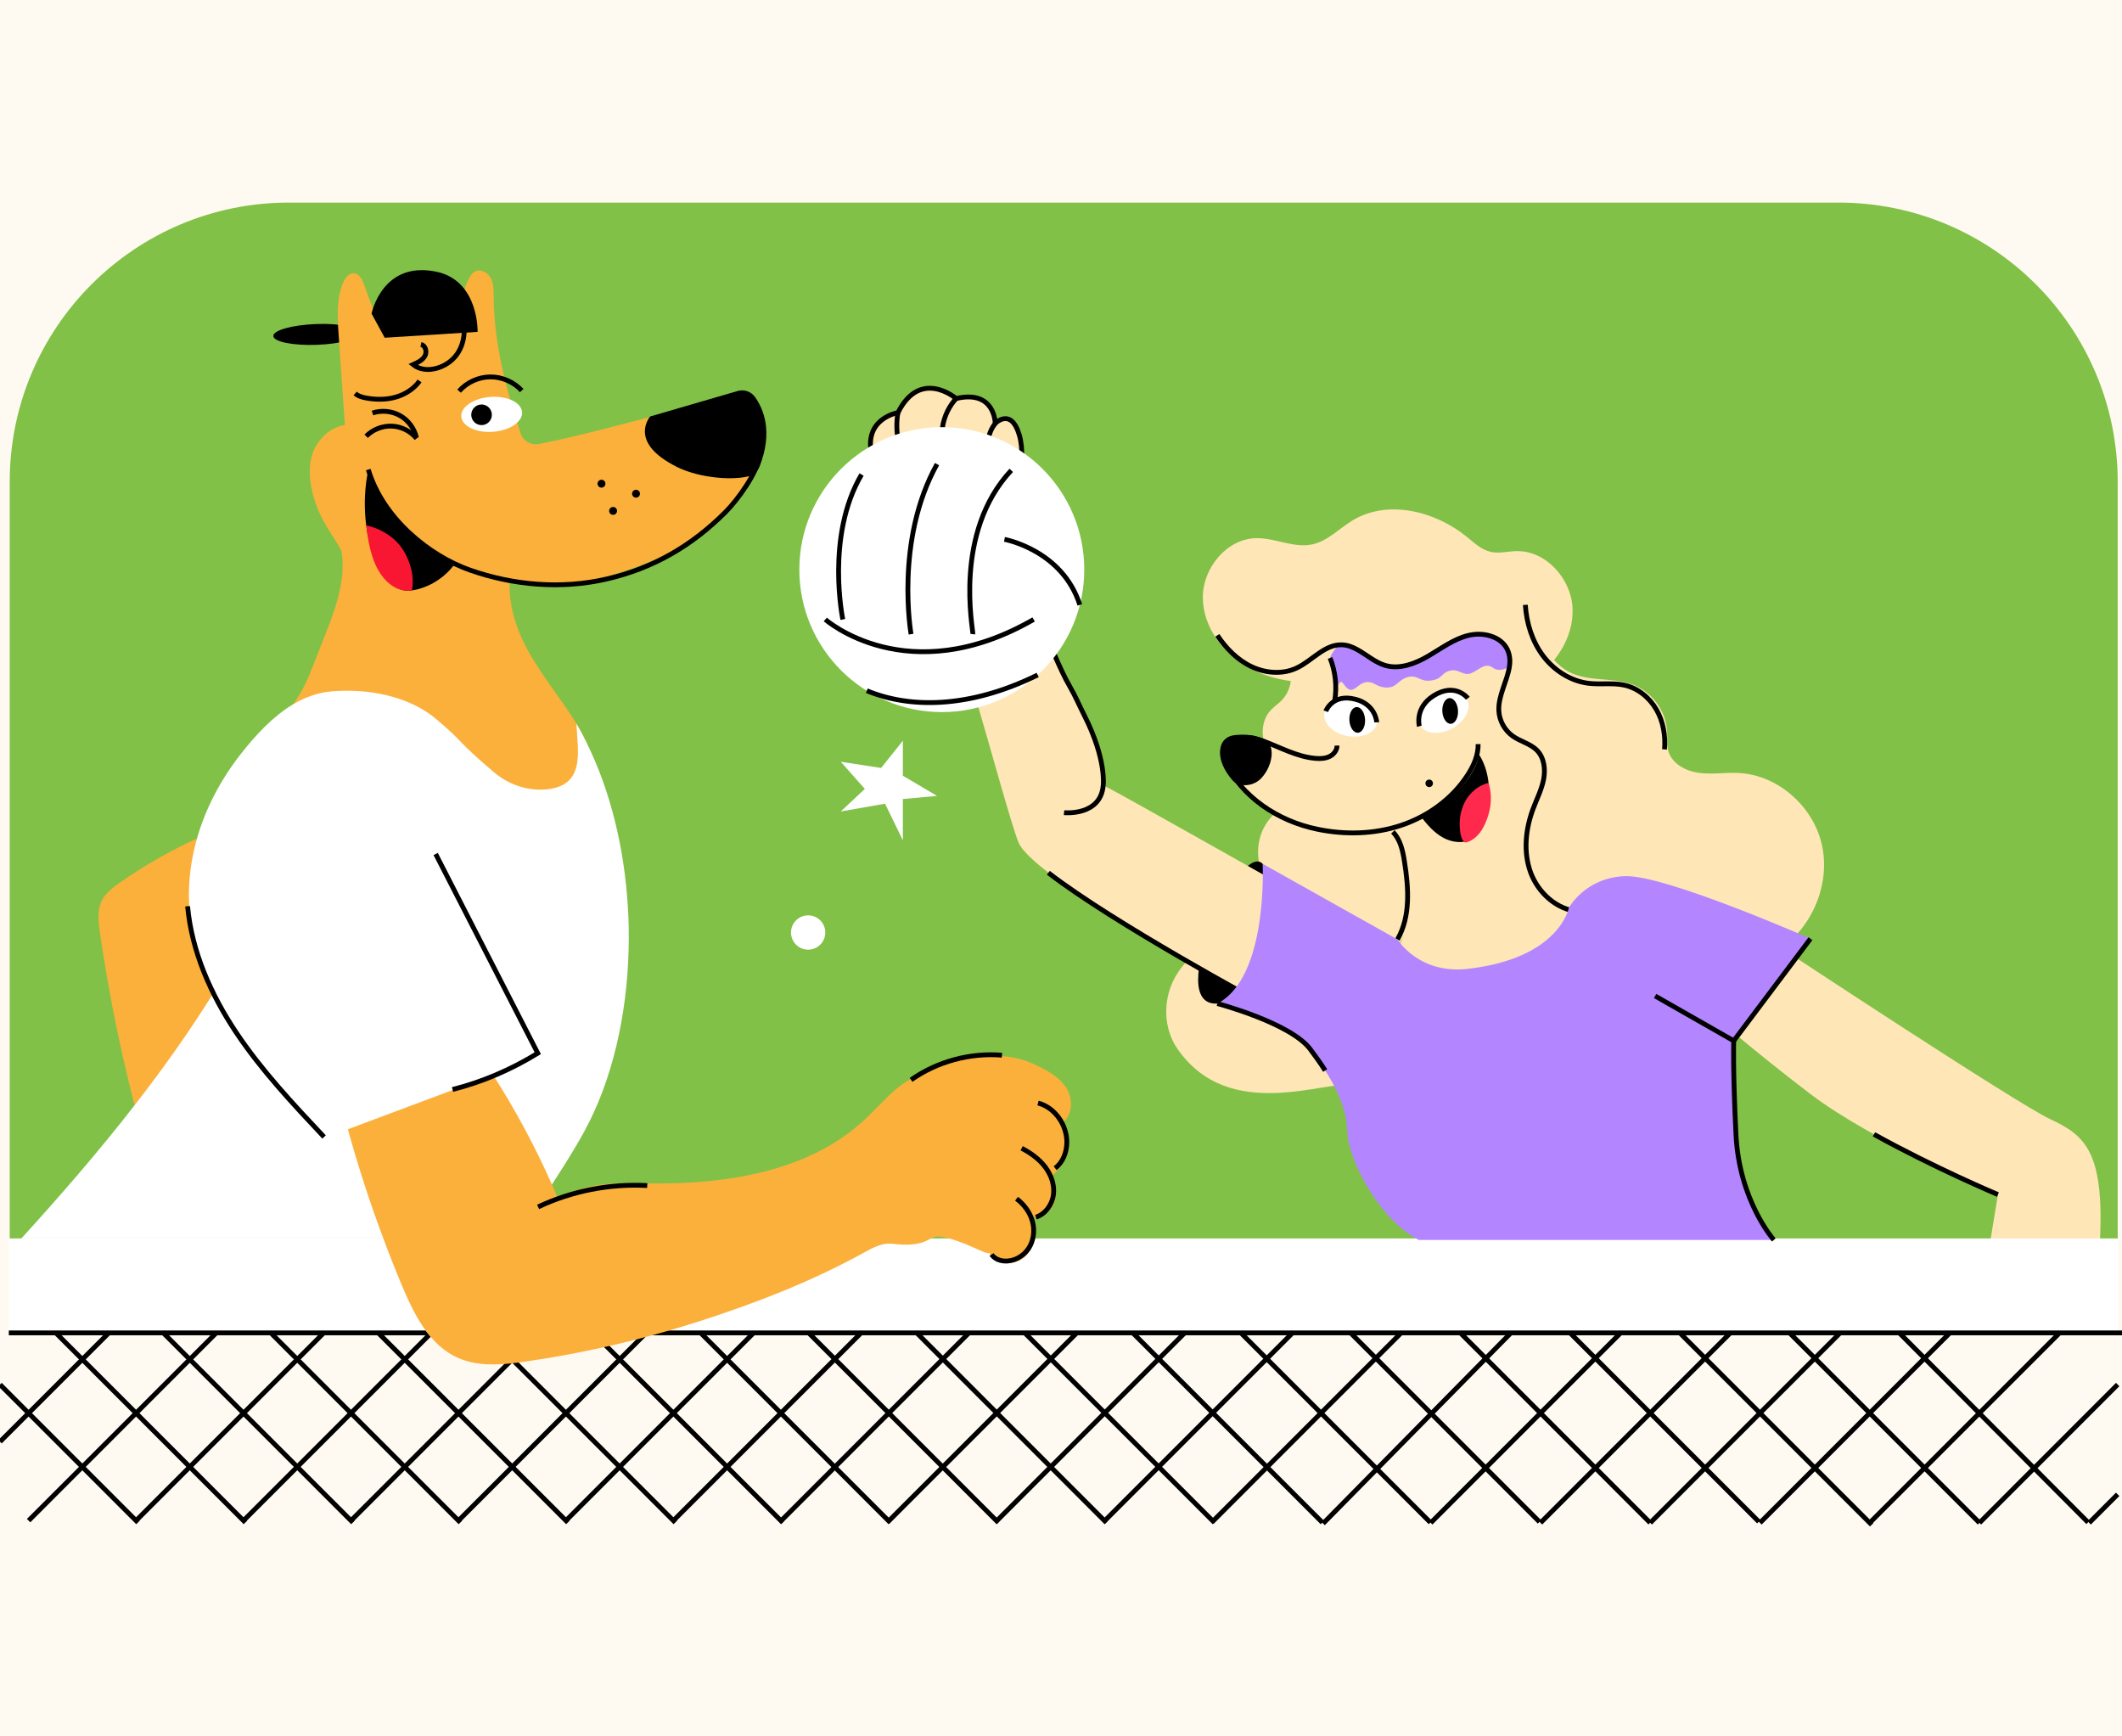
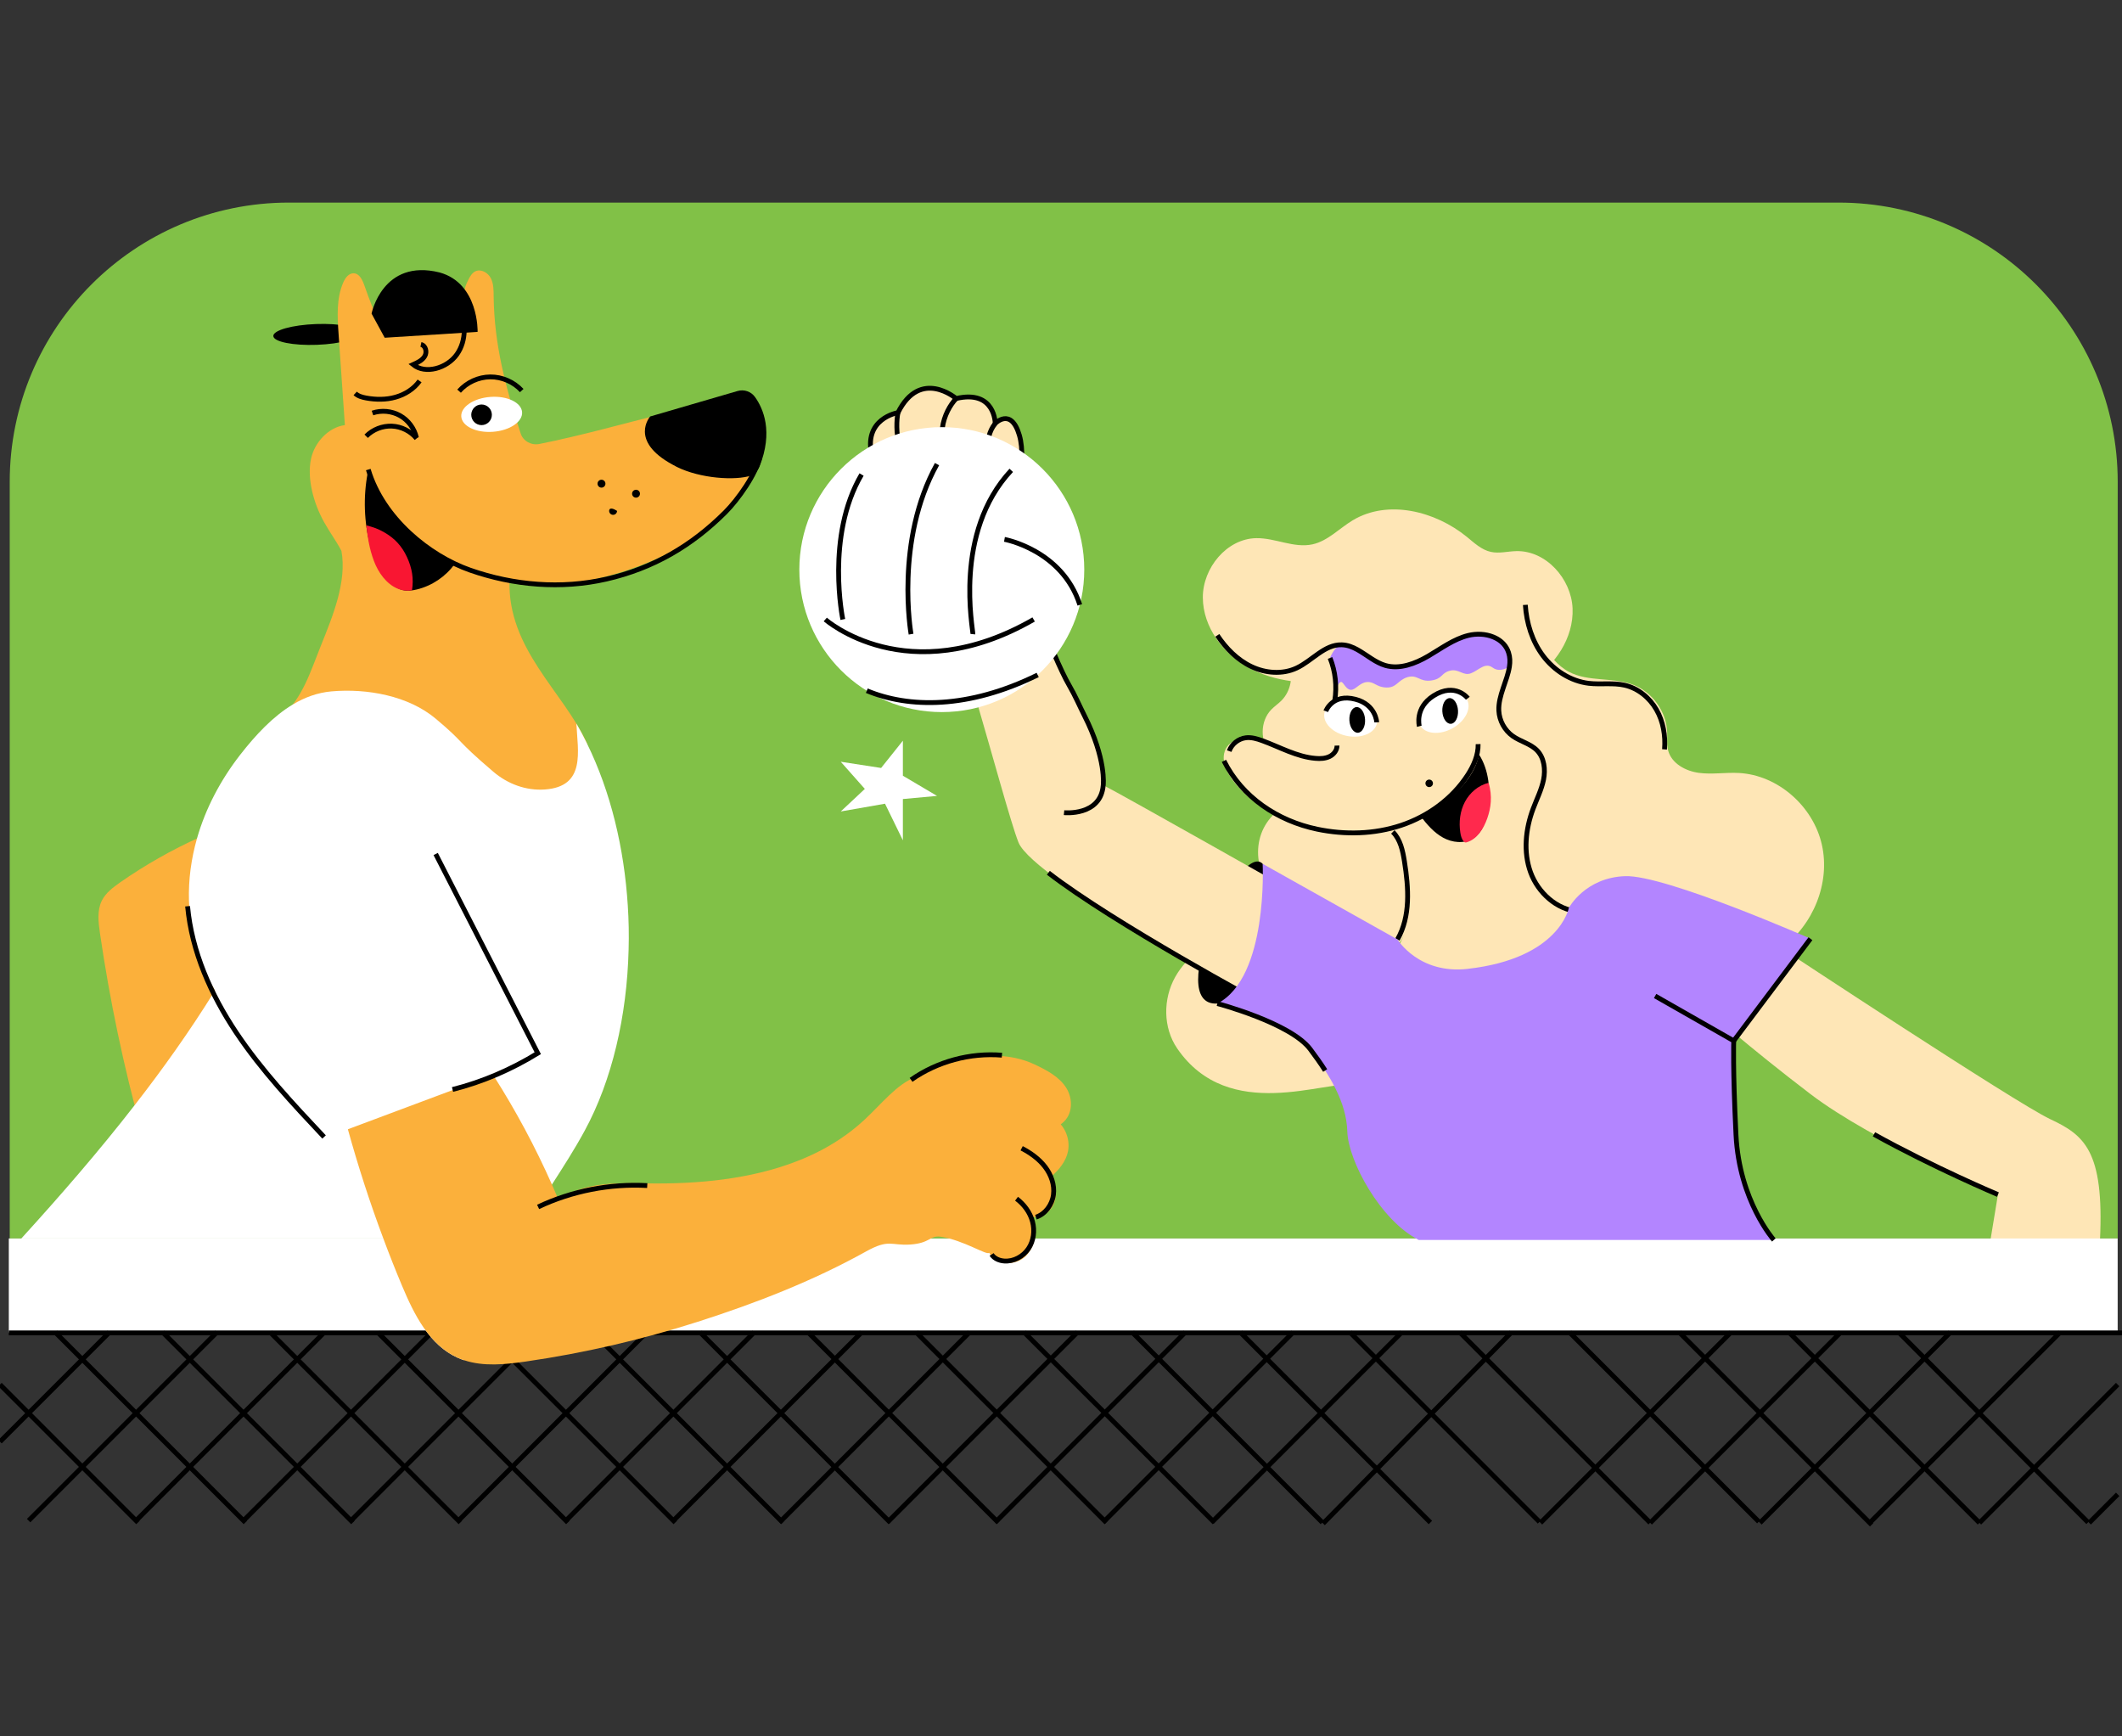
<svg xmlns="http://www.w3.org/2000/svg" fill="none" viewBox="0 0 220 180" height="180" width="220">
  <rect x="0" y="0" width="220" height="180" fill="#333333" stroke="none" />
  <g clip-path="url(#clip0_2211_3329)">
-     <rect fill="#FFFAF1" height="180" width="220" />
    <path fill="#81C147" d="M219.556 49.956V128.384H1.008V49.956C1.008 33.962 13.971 21 29.959 21H190.6C206.593 21 219.556 33.962 219.556 49.956Z" />
    <path fill="#FEE6B6" d="M184.693 98.29C184.693 98.29 209.015 114.353 212.54 116.006C216.065 117.658 218.163 119.251 217.718 128.539H206.364L207.138 123.83C207.138 123.83 194.2 118.372 187.699 113.414C181.198 108.456 176.939 104.651 176.939 104.651L184.693 98.29Z" />
    <path stroke-miterlimit="10" stroke-width="0.499" stroke="black" d="M207.138 123.835C207.138 123.835 200.457 121.019 194.285 117.589" />
    <path fill="#FEE6B6" d="M134.991 82.886C133.298 83.185 131.781 84.319 131.007 85.857C130.238 87.39 130.238 89.292 131.007 90.825C131.521 91.849 132.38 92.822 132.25 93.961C132.15 94.87 131.411 95.593 130.592 95.993C129.773 96.392 128.855 96.537 127.976 96.777C125.459 97.456 123.112 99.009 121.839 101.281C120.566 103.553 120.571 106.529 122.044 108.681C127.432 116.545 137.513 111.881 140.409 112.485C140.798 109.405 138.407 106.833 140.728 104.771C143.05 102.709 139.495 101.036 142.301 99.708C143.085 99.338 143.884 98.969 144.518 98.38C145.307 97.646 145.782 96.632 146.136 95.613C147.245 92.443 147.399 88.948 146.575 85.687C146.356 84.808 146.041 83.914 145.387 83.285C144.508 82.441 143.2 82.247 141.982 82.197C139.65 82.107 137.303 82.396 134.981 82.891L134.991 82.886Z" />
    <path fill="black" d="M130.907 89.547C128.56 87.07 120.536 104.382 126.208 104.032L135.835 101.84L134.002 94.49L130.907 89.547Z" />
    <path fill="#FEE6B6" d="M135.835 93.412C135.835 93.412 116.276 82.347 114.379 81.393C114.379 81.393 114.034 76.49 110.844 71.047C109.196 68.236 105.157 57.69 105.072 55.104C104.987 52.517 106.535 48.038 105.676 45.107C104.812 42.176 103.174 43.899 103.174 43.899C103.174 43.899 103.174 40.364 99.125 41.312C99.125 41.312 95.42 38.122 93.093 42.776C93.093 42.776 89.388 43.38 90.421 47.344C91.455 51.309 93.268 51.134 93.957 53.805C94.646 56.477 94.301 58.03 96.199 58.804C98.096 59.578 104.043 83.42 105.591 87.325C107.144 91.23 130.911 104.022 130.911 104.022L135.84 93.397L135.835 93.412Z" />
    <path stroke-miterlimit="10" stroke-width="0.499" stroke="black" d="M110.315 84.244C110.315 84.244 114.125 84.638 114.379 81.393C114.379 81.393 114.724 78.707 112.417 74.158C111.928 73.194 111.473 72.115 110.849 71.047C109.201 68.236 105.162 57.69 105.077 55.104C104.992 52.517 106.54 48.038 105.681 45.107C104.817 42.176 103.18 43.899 103.18 43.899C103.18 43.899 103.18 40.364 99.13 41.312C99.13 41.312 95.425 38.122 93.098 42.776C93.098 42.776 89.393 43.38 90.427 47.344" />
    <path stroke-miterlimit="10" stroke-width="0.499" stroke="black" d="M103.175 49.187C102.465 47.809 101.886 45.527 103.175 43.904" />
    <path stroke-miterlimit="10" stroke-width="0.499" stroke="black" d="M99.124 41.317C97.896 42.63 96.553 45.716 99.124 48.757" />
    <path stroke-miterlimit="10" stroke-width="0.499" stroke="black" d="M93.093 42.785C92.813 44.248 92.813 48.333 96.044 49.192" />
    <path stroke-miterlimit="10" stroke-width="0.499" stroke="black" d="M108.687 90.476C115.503 95.748 130.907 104.037 130.907 104.037" />
    <path fill="white" d="M219.551 128.384H0.913V138.126H219.551V128.384Z" />
    <path stroke-miterlimit="10" stroke-width="0.499" stroke="black" d="M0.913 138.171H220" />
    <path stroke-miterlimit="10" stroke-width="0.499" stroke="black" d="M145.317 138.121L125.639 157.804" />
    <path stroke-miterlimit="10" stroke-width="0.499" stroke="black" d="M134.057 138.121L114.379 157.804" />
    <path stroke-miterlimit="10" stroke-width="0.499" stroke="black" d="M122.877 138.121L103.194 157.804" />
    <path stroke-miterlimit="10" stroke-width="0.499" stroke="black" d="M111.693 138.121L92.01 157.804" />
    <path stroke-miterlimit="10" stroke-width="0.499" stroke="black" d="M100.508 138.121L80.83 157.804" />
    <path stroke-miterlimit="10" stroke-width="0.499" stroke="black" d="M89.328 138.121L69.815 157.634" />
    <path stroke-miterlimit="10" stroke-width="0.499" stroke="black" d="M78.183 138.121L58.675 157.634" />
    <path stroke-miterlimit="10" stroke-width="0.499" stroke="black" d="M67.043 138.121L47.53 157.634" />
    <path stroke-miterlimit="10" stroke-width="0.499" stroke="black" d="M55.904 138.121L36.39 157.634" />
    <path stroke-miterlimit="10" stroke-width="0.499" stroke="black" d="M44.759 138.121L25.245 157.634" />
    <path stroke-miterlimit="10" stroke-width="0.499" stroke="black" d="M33.619 138.121L14.106 157.634" />
    <path stroke-miterlimit="10" stroke-width="0.499" stroke="black" d="M22.474 138.121L2.966 157.634" />
    <path stroke-miterlimit="10" stroke-width="0.499" stroke="black" d="M11.335 138.121L0 149.455" />
    <path stroke-miterlimit="10" stroke-width="0.499" stroke="black" d="M156.696 138.121L137.173 157.934" />
-     <path stroke-miterlimit="10" stroke-width="0.499" stroke="black" d="M168.076 138.121L148.333 157.864" />
    <path stroke-miterlimit="10" stroke-width="0.499" stroke="black" d="M179.45 138.121L159.712 157.864" />
    <path stroke-miterlimit="10" stroke-width="0.499" stroke="black" d="M190.83 138.121L171.087 157.864" />
    <path stroke-miterlimit="10" stroke-width="0.499" stroke="black" d="M202.204 138.121L182.466 157.864" />
    <path stroke-miterlimit="10" stroke-width="0.499" stroke="black" d="M213.584 138.121L193.841 157.864" />
    <path stroke-miterlimit="10" stroke-width="0.499" stroke="black" d="M219.551 143.528L205.22 157.864" />
    <path stroke-miterlimit="10" stroke-width="0.499" stroke="black" d="M219.551 154.908L216.595 157.864" />
    <path stroke-miterlimit="10" stroke-width="0.499" stroke="black" d="M196.857 138.121L216.48 157.814" />
    <path stroke-miterlimit="10" stroke-width="0.499" stroke="black" d="M185.478 138.121L205.221 157.864" />
    <path stroke-miterlimit="10" stroke-width="0.499" stroke="black" d="M174.103 138.121L194.046 158.063" />
    <path stroke-miterlimit="10" stroke-width="0.499" stroke="black" d="M162.723 138.121L182.346 157.744" />
    <path stroke-miterlimit="10" stroke-width="0.499" stroke="black" d="M151.349 138.121L171.077 157.854" />
    <path stroke-miterlimit="10" stroke-width="0.499" stroke="black" d="M139.969 138.121L159.607 157.764" />
    <path stroke-miterlimit="10" stroke-width="0.499" stroke="black" d="M128.595 138.121L148.298 157.829" />
    <path stroke-miterlimit="10" stroke-width="0.499" stroke="black" d="M117.39 138.121L137.098 157.829" />
    <path stroke-miterlimit="10" stroke-width="0.499" stroke="black" d="M106.19 138.121L125.899 157.829" />
    <path stroke-miterlimit="10" stroke-width="0.499" stroke="black" d="M94.99 138.121L114.693 157.829" />
    <path stroke-miterlimit="10" stroke-width="0.499" stroke="black" d="M83.786 138.121L103.494 157.829" />
    <path stroke-miterlimit="10" stroke-width="0.499" stroke="black" d="M72.586 138.121L92.294 157.829" />
    <path stroke-miterlimit="10" stroke-width="0.499" stroke="black" d="M61.446 138.121L81.149 157.829" />
    <path stroke-miterlimit="10" stroke-width="0.499" stroke="black" d="M50.301 138.121L70.009 157.829" />
    <path stroke-miterlimit="10" stroke-width="0.499" stroke="black" d="M39.162 138.121L58.87 157.829" />
    <path stroke-miterlimit="10" stroke-width="0.499" stroke="black" d="M28.022 138.121L47.725 157.829" />
    <path stroke-miterlimit="10" stroke-width="0.499" stroke="black" d="M16.877 138.121L36.585 157.829" />
    <path stroke-miterlimit="10" stroke-width="0.499" stroke="black" d="M5.737 138.121L25.44 157.829" />
    <path stroke-miterlimit="10" stroke-width="0.499" stroke="black" d="M0 143.528L14.3 157.829" />
    <path fill="#FEE6B6" d="M143.464 78.422C139.38 78.322 135.311 77.788 131.341 76.829C130.617 76.654 129.878 76.46 129.134 76.495C128.39 76.529 127.611 76.829 127.192 77.448C126.428 78.577 127.147 80.11 128.021 81.158C131.755 85.642 138.162 87.33 143.914 86.356C145.706 86.051 147.539 85.467 148.797 84.159C150.056 82.851 150.535 80.654 149.456 79.186C148.692 78.147 147.334 77.688 146.046 77.703C144.758 77.718 143.509 78.132 143.459 78.427L143.464 78.422Z" />
    <path fill="#FEE6B6" d="M143.105 84.683C146.6 88.303 147.309 94.07 144.808 98.484C145.996 101.775 151.044 102.504 155.283 101.286C160.646 99.748 166.094 97.111 162.648 94.115C160.721 93.556 159.368 91.834 158.978 89.976C158.589 88.119 159.048 86.156 159.877 84.399C160.626 82.821 161.64 80.878 160.506 79.565C159.512 78.422 157.48 78.617 156.322 77.613C155.228 76.664 155.313 75.011 155.648 73.623C155.982 72.235 156.487 70.762 155.962 69.444C155.248 67.656 152.482 66.987 150.869 68.216C150.07 68.825 149.586 69.754 148.732 70.293C147.624 70.992 146.161 70.867 144.912 70.493C143.664 70.118 142.491 69.519 141.192 69.329C139.894 69.139 138.356 69.499 137.697 70.588C136.943 71.826 137.632 73.319 137.967 74.682C138.166 75.496 138.231 76.375 137.912 77.168C137.697 77.703 137.328 78.172 137.118 78.706C136.424 80.484 137.927 82.506 139.869 82.921C141.812 83.335 143.899 82.451 143.105 84.688V84.683Z" />
    <path fill="#FEE6B6" d="M138.971 78.806C137.443 80.154 135.051 80.02 133.213 79.136C132.669 78.876 132.15 78.552 131.74 78.107C130.607 76.879 130.637 74.757 131.8 73.558C132.13 73.219 132.529 72.954 132.859 72.62C133.823 71.651 134.122 70.083 133.593 68.825C133.533 68.68 133.458 68.535 133.453 68.38C133.433 67.991 133.808 67.701 134.167 67.542C135.82 66.808 137.877 67.387 139.13 68.695C140.384 70.003 140.878 71.911 140.743 73.713C140.608 75.516 140.339 77.603 138.976 78.806H138.971Z" />
    <path fill="#FEE6B6" d="M138.466 70.657C135.42 70.957 132.225 70.697 129.523 69.249C126.822 67.806 124.72 65.01 124.705 61.949C124.69 58.888 127.176 55.843 130.237 55.788C132.21 55.753 134.152 56.851 136.079 56.427C137.667 56.077 138.846 54.779 140.239 53.94C143.879 51.748 148.787 52.971 152.083 55.658C152.846 56.282 153.6 57.001 154.564 57.211C155.428 57.4 156.317 57.151 157.201 57.131C160.276 57.051 162.908 59.997 163.038 63.068C163.167 66.143 161.2 69.049 158.569 70.647C157.231 71.461 155.698 72.01 154.584 73.114C153.346 74.342 152.787 76.115 152.597 77.847L138.466 70.657Z" />
    <path fill="#FEE6B6" d="M156.377 88.783C157.216 91.819 160.112 93.941 163.157 94.725C166.208 95.509 169.419 95.179 172.545 94.775C174.157 94.565 175.8 94.335 177.408 94.575C180.134 94.979 182.471 96.662 184.688 98.295C187.984 95.913 189.781 91.529 188.882 87.559C187.989 83.59 184.339 80.344 180.279 80.129C178.891 80.055 177.493 80.304 176.115 80.115C174.737 79.925 173.299 79.141 172.944 77.793C172.784 77.179 172.869 76.534 172.844 75.9C172.764 73.778 171.331 71.766 169.349 70.997C167.222 70.173 164.695 70.712 162.678 69.654C160.256 68.381 159.418 65.3 157.345 63.517C155.063 61.555 151.473 61.55 148.917 63.143C146.365 64.736 144.832 67.677 144.493 70.662C144.153 73.653 144.892 76.684 146.111 79.436C147.723 83.091 150.275 86.441 153.765 88.378C155.113 89.127 156.766 89.652 156.372 88.783H156.377Z" />
    <path fill="#B385FF" d="M156.492 69.094C156.492 69.094 155.548 69.794 154.754 69.209C153.96 68.625 153.326 69.474 152.507 69.794C151.688 70.108 151.254 69.289 150.32 69.529C149.386 69.764 149.596 70.363 148.383 70.543C147.165 70.717 146.96 69.893 145.936 70.193C144.913 70.498 144.813 71.296 143.754 71.272C142.696 71.247 142.511 70.662 141.742 70.702C140.978 70.742 140.563 71.511 140.069 71.511C139.575 71.511 139.335 70.817 139.095 70.702C138.861 70.582 138.486 71.406 138.486 71.406C138.486 71.406 138.272 69.414 137.897 68.211C137.887 68.186 138.047 67.791 138.312 67.427C138.521 67.142 138.796 66.878 139.105 66.843C139.795 66.763 142.022 68.361 142.246 68.316C142.681 68.59 143.13 68.835 143.614 68.98C145.112 69.419 146.72 68.8 148.073 68.011C149.426 67.222 150.71 66.243 152.233 65.869C153.071 65.664 154.02 65.704 154.814 66.024C154.859 66.089 154.909 66.119 154.974 66.099C154.979 66.099 154.989 66.104 154.994 66.109C155.124 66.174 155.983 66.623 156.367 67.557C156.382 67.592 156.392 67.621 156.402 67.651C156.547 68.051 156.602 68.525 156.492 69.094Z" />
-     <path fill="black" d="M131.506 76.939C130.817 76.539 130.268 76.3 129.554 76.2C129.08 76.135 128.301 76.15 127.871 76.225C127.482 76.29 126.688 76.544 126.518 77.603C126.338 78.741 126.952 79.95 127.801 80.913C128.375 81.562 129.838 81.612 130.722 80.714C130.987 80.444 131.202 80.134 131.381 79.805C131.826 78.981 132.09 77.763 131.506 76.939Z" />
    <path stroke-miterlimit="10" stroke-width="0.499" stroke="black" d="M163.627 94.49C161.385 94.3 159.458 92.543 158.684 90.43C157.915 88.313 158.159 85.932 158.953 83.825C159.328 82.826 159.822 81.862 160.032 80.814C160.237 79.77 160.107 78.582 159.373 77.808C158.694 77.099 157.645 76.879 156.841 76.31C155.992 75.71 155.443 74.712 155.393 73.673C155.318 72.126 156.272 70.573 156.492 69.095C156.567 68.605 156.557 68.126 156.402 67.651C156.392 67.622 156.382 67.592 156.367 67.557C156.347 67.492 156.322 67.432 156.292 67.367C156.022 66.788 155.558 66.373 154.994 66.109C154.989 66.104 154.979 66.099 154.974 66.099C154.924 66.074 154.869 66.049 154.814 66.029C154.02 65.704 153.071 65.664 152.233 65.869C150.71 66.243 149.426 67.222 148.073 68.011C146.72 68.8 145.112 69.419 143.614 68.98C143.13 68.835 142.681 68.59 142.246 68.316C141.232 67.677 140.284 66.873 139.105 66.843C137.323 66.788 136.04 68.5 134.422 69.254C132.959 69.938 131.196 69.794 129.738 69.1C128.28 68.406 127.102 67.207 126.208 65.864" />
    <path stroke-miterlimit="10" stroke-width="0.499" stroke="black" d="M158.14 62.703C158.259 64.591 158.844 66.478 159.982 67.991C161.121 69.504 162.838 70.612 164.721 70.837C165.954 70.982 167.227 70.757 168.441 71.032C169.829 71.347 171.022 72.33 171.731 73.564C172.44 74.797 172.685 76.265 172.57 77.683" />
    <path stroke-miterlimit="10" stroke-width="0.499" stroke="black" d="M127.436 77.863C127.696 77.129 128.39 76.575 129.164 76.48C129.733 76.41 130.307 76.579 130.847 76.774C132.689 77.443 134.452 78.462 136.404 78.617C136.888 78.657 137.393 78.637 137.832 78.427C138.271 78.217 138.626 77.778 138.616 77.289" />
    <path stroke-miterlimit="10" stroke-width="0.499" stroke="black" d="M138.381 72.625C138.621 71.142 138.451 69.599 137.892 68.206" />
    <path stroke-miterlimit="10" stroke-width="0.499" stroke="black" d="M144.883 97.386C146.256 94.989 146.041 92.028 145.607 89.297C145.432 88.198 145.192 87.03 144.403 86.241" />
    <path fill="white" d="M142.763 74.946C142.96 73.914 141.898 72.845 140.392 72.558C138.886 72.271 137.505 72.875 137.309 73.907C137.112 74.939 138.174 76.009 139.68 76.295C141.187 76.582 142.567 75.978 142.763 74.946Z" />
    <path stroke-miterlimit="10" stroke-width="0.499" stroke="black" d="M142.735 74.877C142.735 74.877 142.65 73.044 140.533 72.49C138.122 71.861 137.452 73.728 137.452 73.728" />
    <path fill="black" d="M140.785 75.96C141.234 75.935 141.565 75.319 141.524 74.584C141.484 73.849 141.087 73.273 140.638 73.297C140.189 73.322 139.858 73.938 139.899 74.673C139.939 75.408 140.336 75.984 140.785 75.96Z" />
    <path fill="white" d="M150.559 75.512C151.906 74.78 152.592 73.438 152.09 72.515C151.589 71.592 150.09 71.437 148.743 72.168C147.395 72.9 146.71 74.242 147.211 75.165C147.713 76.089 149.212 76.244 150.559 75.512Z" />
    <path stroke-miterlimit="10" stroke-width="0.499" stroke="black" d="M147.15 75.286C147.15 75.286 146.635 73.384 148.623 72.126C150.885 70.692 152.178 72.385 152.178 72.385" />
    <path fill="black" d="M150.421 75.032C150.87 75.007 151.201 74.391 151.161 73.656C151.12 72.921 150.723 72.345 150.275 72.37C149.826 72.394 149.495 73.011 149.535 73.746C149.576 74.481 149.972 75.057 150.421 75.032Z" />
    <path stroke-miterlimit="10" stroke-width="0.499" stroke="black" d="M126.892 78.871C128.775 82.636 132.445 85.098 136.564 85.957C139.445 86.556 142.486 86.486 145.277 85.552C148.063 84.618 150.58 82.791 152.173 80.319C152.787 79.361 153.271 78.272 153.246 77.139" />
    <path fill="black" d="M147.274 84.599C147.934 85.457 148.657 86.306 149.606 86.83C150.555 87.355 151.783 87.49 152.707 86.92C153.731 86.291 154.12 84.998 154.28 83.805C154.535 81.887 154.38 79.83 153.336 78.207C153.007 79.99 151.748 81.453 150.43 82.696C149.991 83.106 149.531 83.51 148.982 83.755C148.393 84.014 147.659 84.129 147.274 84.594V84.599Z" />
    <path fill="#FF294D" d="M154.33 81.153C153.276 81.403 152.377 82.172 151.873 83.13C151.369 84.089 151.234 85.223 151.399 86.296C151.449 86.631 151.533 86.97 151.753 87.225C151.788 87.265 151.828 87.31 151.883 87.325C151.948 87.345 152.018 87.325 152.078 87.31C153.156 86.98 153.82 85.897 154.195 84.828C154.569 83.76 154.744 82.561 154.335 81.148L154.33 81.153Z" />
    <path fill="black" d="M148.173 81.593C148.388 81.593 148.563 81.418 148.563 81.203C148.563 80.988 148.388 80.814 148.173 80.814C147.958 80.814 147.784 80.988 147.784 81.203C147.784 81.418 147.958 81.593 148.173 81.593Z" />
    <path fill="#B385FF" d="M152.178 100.437C147.089 101.016 144.883 97.386 144.883 97.386L130.907 89.547C130.907 89.547 131.501 101.321 126.208 104.032C126.208 104.032 133.783 106.034 135.835 108.755C137.887 111.482 139.6 114.293 139.685 117.304C139.77 120.315 143.11 126.531 147.094 128.539H183.909C183.909 128.539 180.324 124.499 179.985 117.638C179.645 110.778 179.75 107.892 179.75 107.892L187.704 97.306C187.704 97.306 172.645 90.68 168.49 90.825C164.331 90.97 162.653 94.11 162.653 94.11C162.653 94.11 161.685 99.353 152.183 100.432L152.178 100.437Z" />
    <path stroke-miterlimit="10" stroke-width="0.499" stroke="black" d="M126.208 104.032C126.208 104.032 133.783 106.034 135.835 108.756C136.384 109.49 136.913 110.224 137.388 110.973" />
    <path stroke-miterlimit="10" stroke-width="0.499" stroke="black" d="M183.904 128.539C183.904 128.539 180.319 124.499 179.98 117.639C179.64 110.778 179.745 107.892 179.745 107.892L171.596 103.248" />
    <path fill="white" d="M97.642 73.818C105.799 73.818 112.412 67.206 112.412 59.048C112.412 50.891 105.799 44.278 97.642 44.278C89.485 44.278 82.872 50.891 82.872 59.048C82.872 67.206 89.485 73.818 97.642 73.818Z" />
    <path stroke-miterlimit="10" stroke-width="0.499" stroke="black" d="M179.745 107.897L187.699 97.311" />
    <path fill="white" d="M93.607 80.414V76.784L91.35 79.61L87.166 78.966L89.663 81.782L87.166 84.119L91.755 83.315L93.607 87.11V82.831L97.147 82.506L93.607 80.414Z" />
-     <path fill="white" d="M83.786 98.445C84.767 98.445 85.563 97.649 85.563 96.667C85.563 95.685 84.767 94.889 83.786 94.889C82.804 94.889 82.008 95.685 82.008 96.667C82.008 97.649 82.804 98.445 83.786 98.445Z" />
    <path fill="black" d="M32.852 35.746C35.324 35.655 37.31 35.099 37.288 34.504C37.266 33.908 35.245 33.5 32.773 33.591C30.301 33.682 28.315 34.238 28.337 34.834C28.358 35.429 30.38 35.837 32.852 35.746Z" />
    <path fill="#FBB03B" d="M28.067 75.785C28.197 75.696 29.485 74.068 29.165 74.387C31.452 72.175 32.131 69.754 33.27 66.927C34.508 63.852 35.981 60.277 35.397 57.101C34.748 55.888 34.288 55.353 33.614 54.15C32.501 52.163 31.812 49.596 32.246 47.564C32.611 45.841 34.074 44.283 35.756 44.069C35.536 40.918 35.317 37.767 35.102 34.621C34.977 32.819 34.867 30.931 35.592 29.274C35.796 28.804 36.166 28.31 36.675 28.33C37.259 28.35 37.574 29.014 37.769 29.568C38.283 31.056 38.872 32.519 39.506 33.957C39.701 33.818 39.901 33.673 40.04 33.483C40.475 32.889 40.869 31.286 41.279 30.797C42.782 29.014 45.129 28.785 46.651 30.422C46.906 30.692 47.89 30.931 48.02 31.581C48.239 30.183 47.945 30.212 48.579 28.954C48.744 28.63 48.948 28.295 49.273 28.13C49.852 27.846 50.581 28.255 50.881 28.829C51.18 29.404 51.175 30.083 51.18 30.727C51.24 35.74 52.419 40.149 53.981 44.938C54.241 45.741 55.1 46.191 55.929 46.021C60.283 45.152 64.532 43.939 68.841 42.87C70.649 42.421 73.665 41.317 75.507 41.258C77.35 41.198 78.798 42.296 78.838 44.139C78.873 45.956 78.997 47.699 78.109 49.336C75.472 54.2 70.634 57.166 65.411 58.978C61.326 60.396 57.042 61.115 52.823 60.157C52.608 67.287 58.385 71.671 60.847 77.029C61.316 81.203 63.269 84.569 59.434 86.011C51.455 89.022 40.335 83.125 32.351 80.124C30.014 79.246 28.636 78.352 27.113 76.714C27.448 76.275 27.697 76.145 28.072 75.79L28.067 75.785Z" />
    <path fill="black" d="M65.94 51.588C66.166 51.588 66.349 51.405 66.349 51.179C66.349 50.953 66.166 50.77 65.94 50.77C65.714 50.77 65.531 50.953 65.531 51.179C65.531 51.405 65.714 51.588 65.94 51.588Z" />
    <path fill="black" d="M62.36 50.55C62.586 50.55 62.769 50.367 62.769 50.14C62.769 49.914 62.586 49.731 62.36 49.731C62.134 49.731 61.95 49.914 61.95 50.14C61.95 50.367 62.134 50.55 62.36 50.55Z" />
-     <path fill="black" d="M63.563 53.371C63.789 53.371 63.973 53.188 63.973 52.961C63.973 52.735 63.789 52.552 63.563 52.552C63.337 52.552 63.154 52.735 63.154 52.961C63.154 53.188 63.337 53.371 63.563 53.371Z" />
+     <path fill="black" d="M63.563 53.371C63.789 53.371 63.973 53.188 63.973 52.961C63.337 52.552 63.154 52.735 63.154 52.961C63.154 53.188 63.337 53.371 63.563 53.371Z" />
    <path stroke-miterlimit="10" stroke-width="0.499" stroke="black" d="M39.781 33.029C40.759 32.385 39.216 32.519 39.706 31.476C40.23 30.347 41.324 29.479 42.572 29.189C43.82 28.904 45.193 29.209 46.182 29.988C46.766 30.447 47.211 31.056 47.535 31.715C48.319 33.293 48.394 35.281 47.37 36.734C46.347 38.187 44.1 38.831 42.827 37.797C43.291 37.587 43.785 37.358 44.04 36.923C44.294 36.494 44.14 35.815 43.64 35.71" />
    <path fill="black" d="M67.403 43.175L76.471 40.533C77.145 40.339 77.869 40.583 78.278 41.158C79.137 42.361 80.181 44.753 78.743 48.358C78.538 48.872 78.098 49.257 77.564 49.386C75.672 49.841 72.017 49.496 69.735 48.168C65.176 45.701 67.403 43.18 67.403 43.18V43.175Z" />
    <path stroke-miterlimit="10" stroke-width="0.499" stroke="black" d="M78.778 47.309C78.428 49.107 76.506 51.793 75.203 53.096C71.707 56.592 67.708 58.918 62.859 60.032C58.196 61.1 53.262 60.681 48.754 59.108C44.474 57.61 39.691 53.721 38.183 48.677" />
    <path fill="white" d="M51.108 44.761C52.849 44.633 54.201 43.72 54.128 42.722C54.054 41.724 52.584 41.018 50.843 41.146C49.102 41.274 47.75 42.187 47.823 43.185C47.897 44.183 49.367 44.889 51.108 44.761Z" />
    <path fill="black" d="M49.927 44.069C50.517 44.069 50.995 43.59 50.995 43C50.995 42.41 50.517 41.931 49.927 41.931C49.337 41.931 48.858 42.41 48.858 43C48.858 43.59 49.337 44.069 49.927 44.069Z" />
    <path fill="black" d="M47.141 58.464C46.202 59.772 44.784 60.726 43.221 61.105C42.742 61.22 42.232 61.285 41.753 61.17C41.349 61.075 40.979 60.851 40.649 60.591C39.431 59.612 38.777 58.095 38.383 56.582C37.738 54.12 37.648 51.519 38.123 49.017C39.796 53.266 43.161 56.661 47.136 58.464H47.141Z" />
    <path fill="#F91632" d="M42.322 61.23C41.893 61.22 41.648 61.195 41.244 61.031C40.065 60.551 39.211 59.348 38.762 58.139C38.288 56.871 38.123 55.738 37.973 54.455C38.747 54.669 39.157 54.794 39.836 55.184C40.919 55.803 41.668 56.612 42.192 57.745C42.717 58.879 42.911 59.987 42.712 61.2L42.322 61.23Z" />
    <path stroke-miterlimit="10" stroke-width="0.499" stroke="black" d="M43.501 39.49C42.907 40.324 41.988 40.898 41.004 41.173C40.021 41.452 38.967 41.442 37.963 41.258C37.554 41.183 37.13 41.068 36.825 40.783" />
    <path stroke-miterlimit="10" stroke-width="0.499" stroke="black" d="M54.091 40.489C53.267 39.59 52.049 39.061 50.831 39.071C49.607 39.081 48.404 39.63 47.595 40.548" />
    <path stroke-miterlimit="10" stroke-width="0.499" stroke="black" d="M43.191 45.452C42.567 44.693 41.613 44.213 40.629 44.173C39.646 44.133 38.657 44.518 37.963 45.222" />
    <path stroke-miterlimit="10" stroke-width="0.499" stroke="black" d="M43.176 45.377C42.962 44.418 42.327 43.559 41.469 43.08C40.615 42.601 39.551 42.501 38.617 42.815" />
    <path fill="#FBB03B" d="M20.706 86.79C17.82 88.094 15.049 89.662 12.453 91.474C11.714 91.993 10.96 92.558 10.555 93.367C10.056 94.38 10.196 95.574 10.356 96.692C11.374 103.688 12.832 110.623 14.72 117.439C19.988 116.725 24.571 112.421 25.62 107.208C26.089 104.881 25.904 102.469 25.485 100.132C24.656 95.539 22.904 91.11 20.701 86.79H20.706Z" />
    <path fill="white" d="M65.171 98.45C65.001 105.33 63.453 112.001 60.617 117.214C59.579 119.127 58.4 120.959 57.222 122.792C56.044 124.629 54.865 126.467 53.827 128.384C53.812 128.409 53.797 128.439 53.782 128.464C52.678 130.511 51.749 132.653 50.995 134.86C50.242 137.067 49.278 139.119 48.124 141.007C47.9 140.937 47.68 140.852 47.465 140.757C44.519 139.444 42.936 136.273 41.688 133.302C41.004 131.674 40.355 130.037 39.741 128.384H2.212C6.286 123.91 10.256 119.336 13.956 114.573C16.867 110.833 19.613 106.973 22.125 102.944C22.185 102.854 22.24 102.764 22.295 102.674C19.998 98.969 19.189 94.43 19.758 90.111C19.903 89.032 20.122 87.964 20.422 86.92C21.316 83.785 22.884 80.839 24.891 78.257C26.524 76.16 28.321 74.248 30.369 73.024C31.602 72.285 32.935 71.796 34.368 71.671C38.058 71.347 42.337 72.121 45.173 74.502C48.339 77.159 47.041 76.505 51.17 80.02C52.643 81.273 54.541 81.977 56.473 81.842C60.772 81.548 59.888 77.883 59.759 75.012C60.143 75.676 60.513 76.365 60.852 77.064C63.324 82.082 64.712 87.944 65.086 93.861C65.186 95.389 65.216 96.927 65.171 98.45Z" />
    <path fill="#FBB03B" d="M110.444 117.269C110.754 117.913 110.864 118.657 110.724 119.361C110.524 120.345 109.85 121.219 109.026 121.928C109.431 122.781 109.621 123.79 109.301 124.679C109.016 125.473 108.257 126.122 107.439 126.157C107.334 126.157 107.229 126.157 107.124 126.142C107.334 126.861 107.394 127.65 107.264 128.384C107.139 129.088 106.839 129.747 106.32 130.241C105.261 131.26 103.214 131.175 102.56 129.867C102.31 130.176 99.944 128.569 97.532 128.204C96.409 128.034 96.453 128.878 94.361 129.013C92.369 129.143 92.184 128.399 89.788 129.732C84.27 132.798 78.348 135.1 72.336 137.022C66.519 138.885 60.547 140.268 54.501 141.142C52.379 141.446 50.136 141.681 48.124 141.007C47.9 140.937 47.68 140.852 47.465 140.757C44.519 139.444 42.936 136.273 41.688 133.302C41.004 131.674 40.355 130.037 39.741 128.384C38.348 124.669 37.124 120.889 36.066 117.064L47.505 112.785H47.515L51.125 111.432C51.145 111.462 51.165 111.492 51.18 111.522C53.472 115.122 55.494 118.892 57.222 122.792C57.442 123.281 57.656 123.77 57.861 124.264C57.886 124.314 57.906 124.364 57.926 124.414C58.101 124.284 58.28 124.16 58.465 124.055C60.962 122.517 64.197 122.637 67.178 122.677C72.371 122.752 77.819 122.242 82.607 120.38C84.405 119.686 86.112 118.797 87.67 117.673C88.359 117.179 89.019 116.645 89.648 116.056C91.38 114.443 92.958 112.421 94.861 111.677C95.275 111.512 101.851 107.782 107.274 110.348C108.517 110.938 109.81 111.607 110.544 112.77C111.248 113.889 111.263 115.536 110.115 116.44C110.07 116.485 110.02 116.52 109.97 116.555C110.16 116.77 110.32 117.014 110.444 117.269Z" />
    <path stroke-miterlimit="10" stroke-width="0.499" stroke="black" d="M46.916 112.94C50.037 112.156 53.033 110.853 55.754 109.18C52.224 102.294 48.699 95.409 45.169 88.528" />
    <path stroke-miterlimit="10" stroke-width="0.499" stroke="black" d="M33.599 117.863C30.364 114.423 27.113 110.963 24.487 107.033C21.865 103.103 19.878 98.649 19.448 93.946" />
    <path stroke-miterlimit="10" stroke-width="0.499" stroke="black" d="M67.103 122.901C63.224 122.687 59.299 123.455 55.789 125.113" />
    <path stroke-miterlimit="10" stroke-width="0.499" stroke="black" d="M103.878 109.385C100.568 109.115 97.173 110.034 94.456 111.941" />
-     <path stroke-miterlimit="10" stroke-width="0.499" stroke="black" d="M107.618 114.343C109.381 114.807 110.629 116.63 110.604 118.452C110.589 119.456 110.2 120.5 109.391 121.099" />
    <path stroke-miterlimit="10" stroke-width="0.499" stroke="black" d="M105.921 119.032C106.839 119.511 107.708 120.125 108.342 120.949C108.977 121.773 109.351 122.826 109.216 123.855C109.081 124.884 108.382 125.857 107.399 126.177" />
    <path stroke-miterlimit="10" stroke-width="0.499" stroke="black" d="M105.391 124.264C106.175 124.854 106.79 125.682 107.044 126.631C107.299 127.575 107.169 128.638 106.62 129.447C106.07 130.256 105.097 130.791 104.118 130.721C103.609 130.686 103.085 130.471 102.805 130.042" />
    <path fill="black" d="M38.522 32.509C38.522 32.509 39.666 26.772 45.578 28.245C49.657 29.374 49.517 34.402 49.517 34.402L39.885 35.011L38.522 32.509Z" />
    <path stroke-miterlimit="10" stroke-width="0.499" stroke="black" d="M94.456 65.739C94.456 65.739 92.734 56.032 97.148 48.113" />
    <path stroke-miterlimit="10" stroke-width="0.499" stroke="black" d="M87.381 64.216C87.381 64.216 85.563 55.593 89.323 49.192" />
    <path stroke-miterlimit="10" stroke-width="0.499" stroke="black" d="M100.862 65.739C100.912 65.25 98.78 55.248 104.842 48.757" />
    <path stroke-miterlimit="10" stroke-width="0.499" stroke="black" d="M85.563 64.216C85.563 64.216 94.077 71.746 107.164 64.216" />
    <path stroke-miterlimit="10" stroke-width="0.499" stroke="black" d="M89.867 71.601C94.207 73.409 100.368 73.519 107.583 69.968" />
    <path stroke-miterlimit="10" stroke-width="0.499" stroke="black" d="M104.138 55.913C104.138 55.913 110.13 57.001 111.952 62.703" />
  </g>
  <defs>
    <clipPath id="clip0_2211_3329">
      <rect fill="white" height="180" width="220" />
    </clipPath>
  </defs>
</svg>